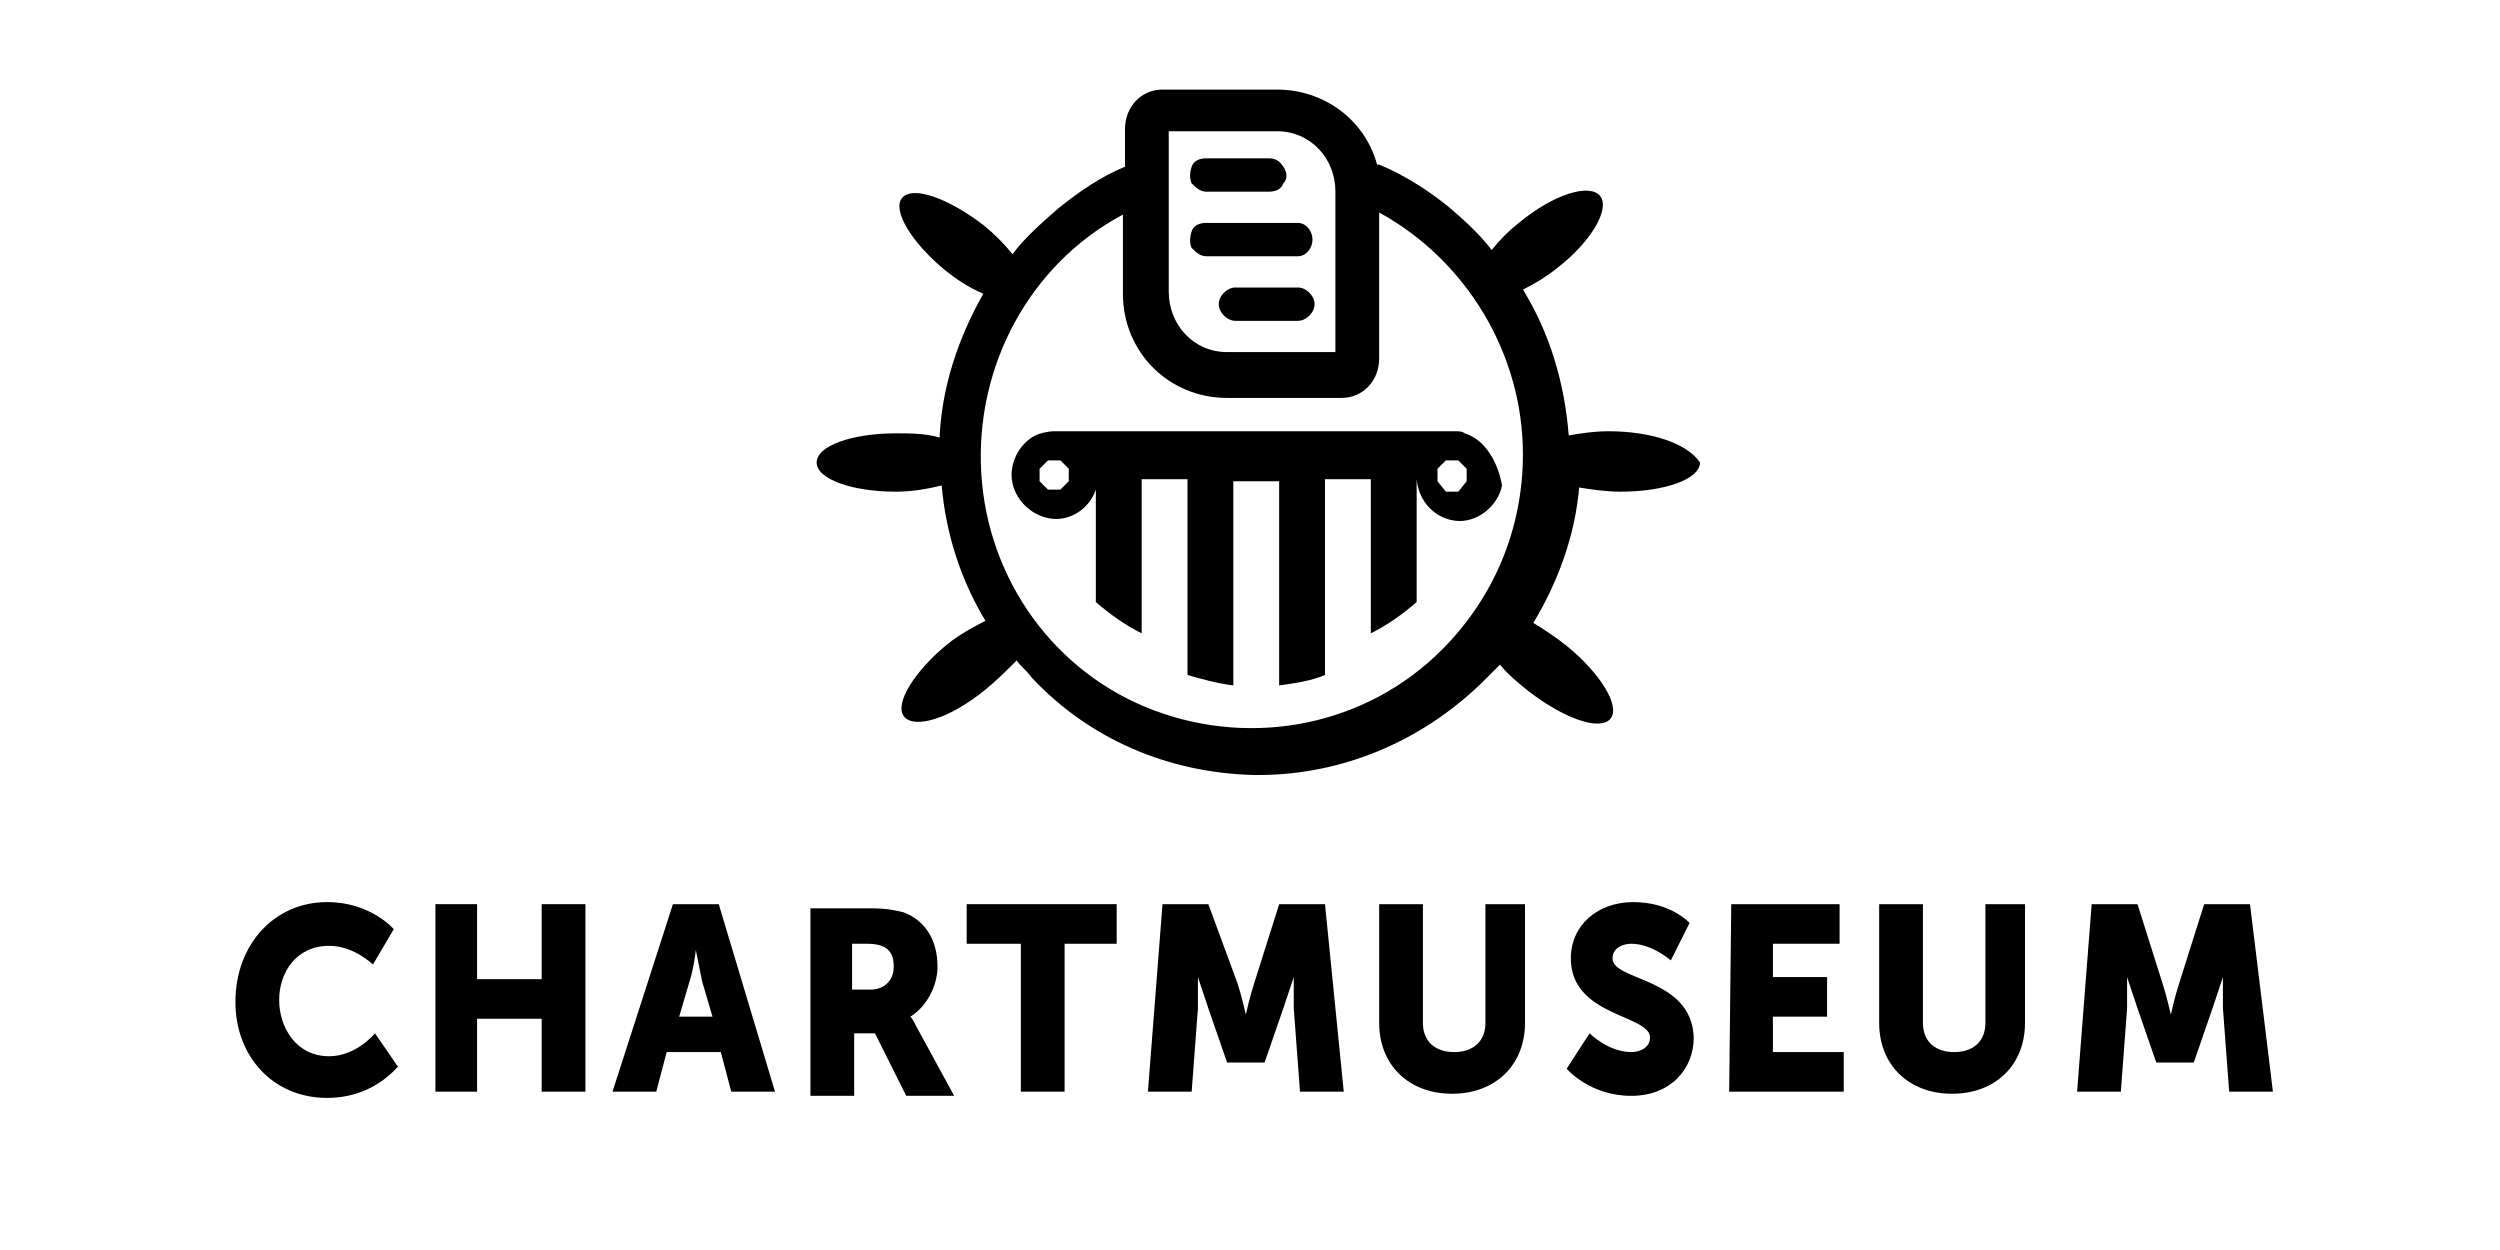
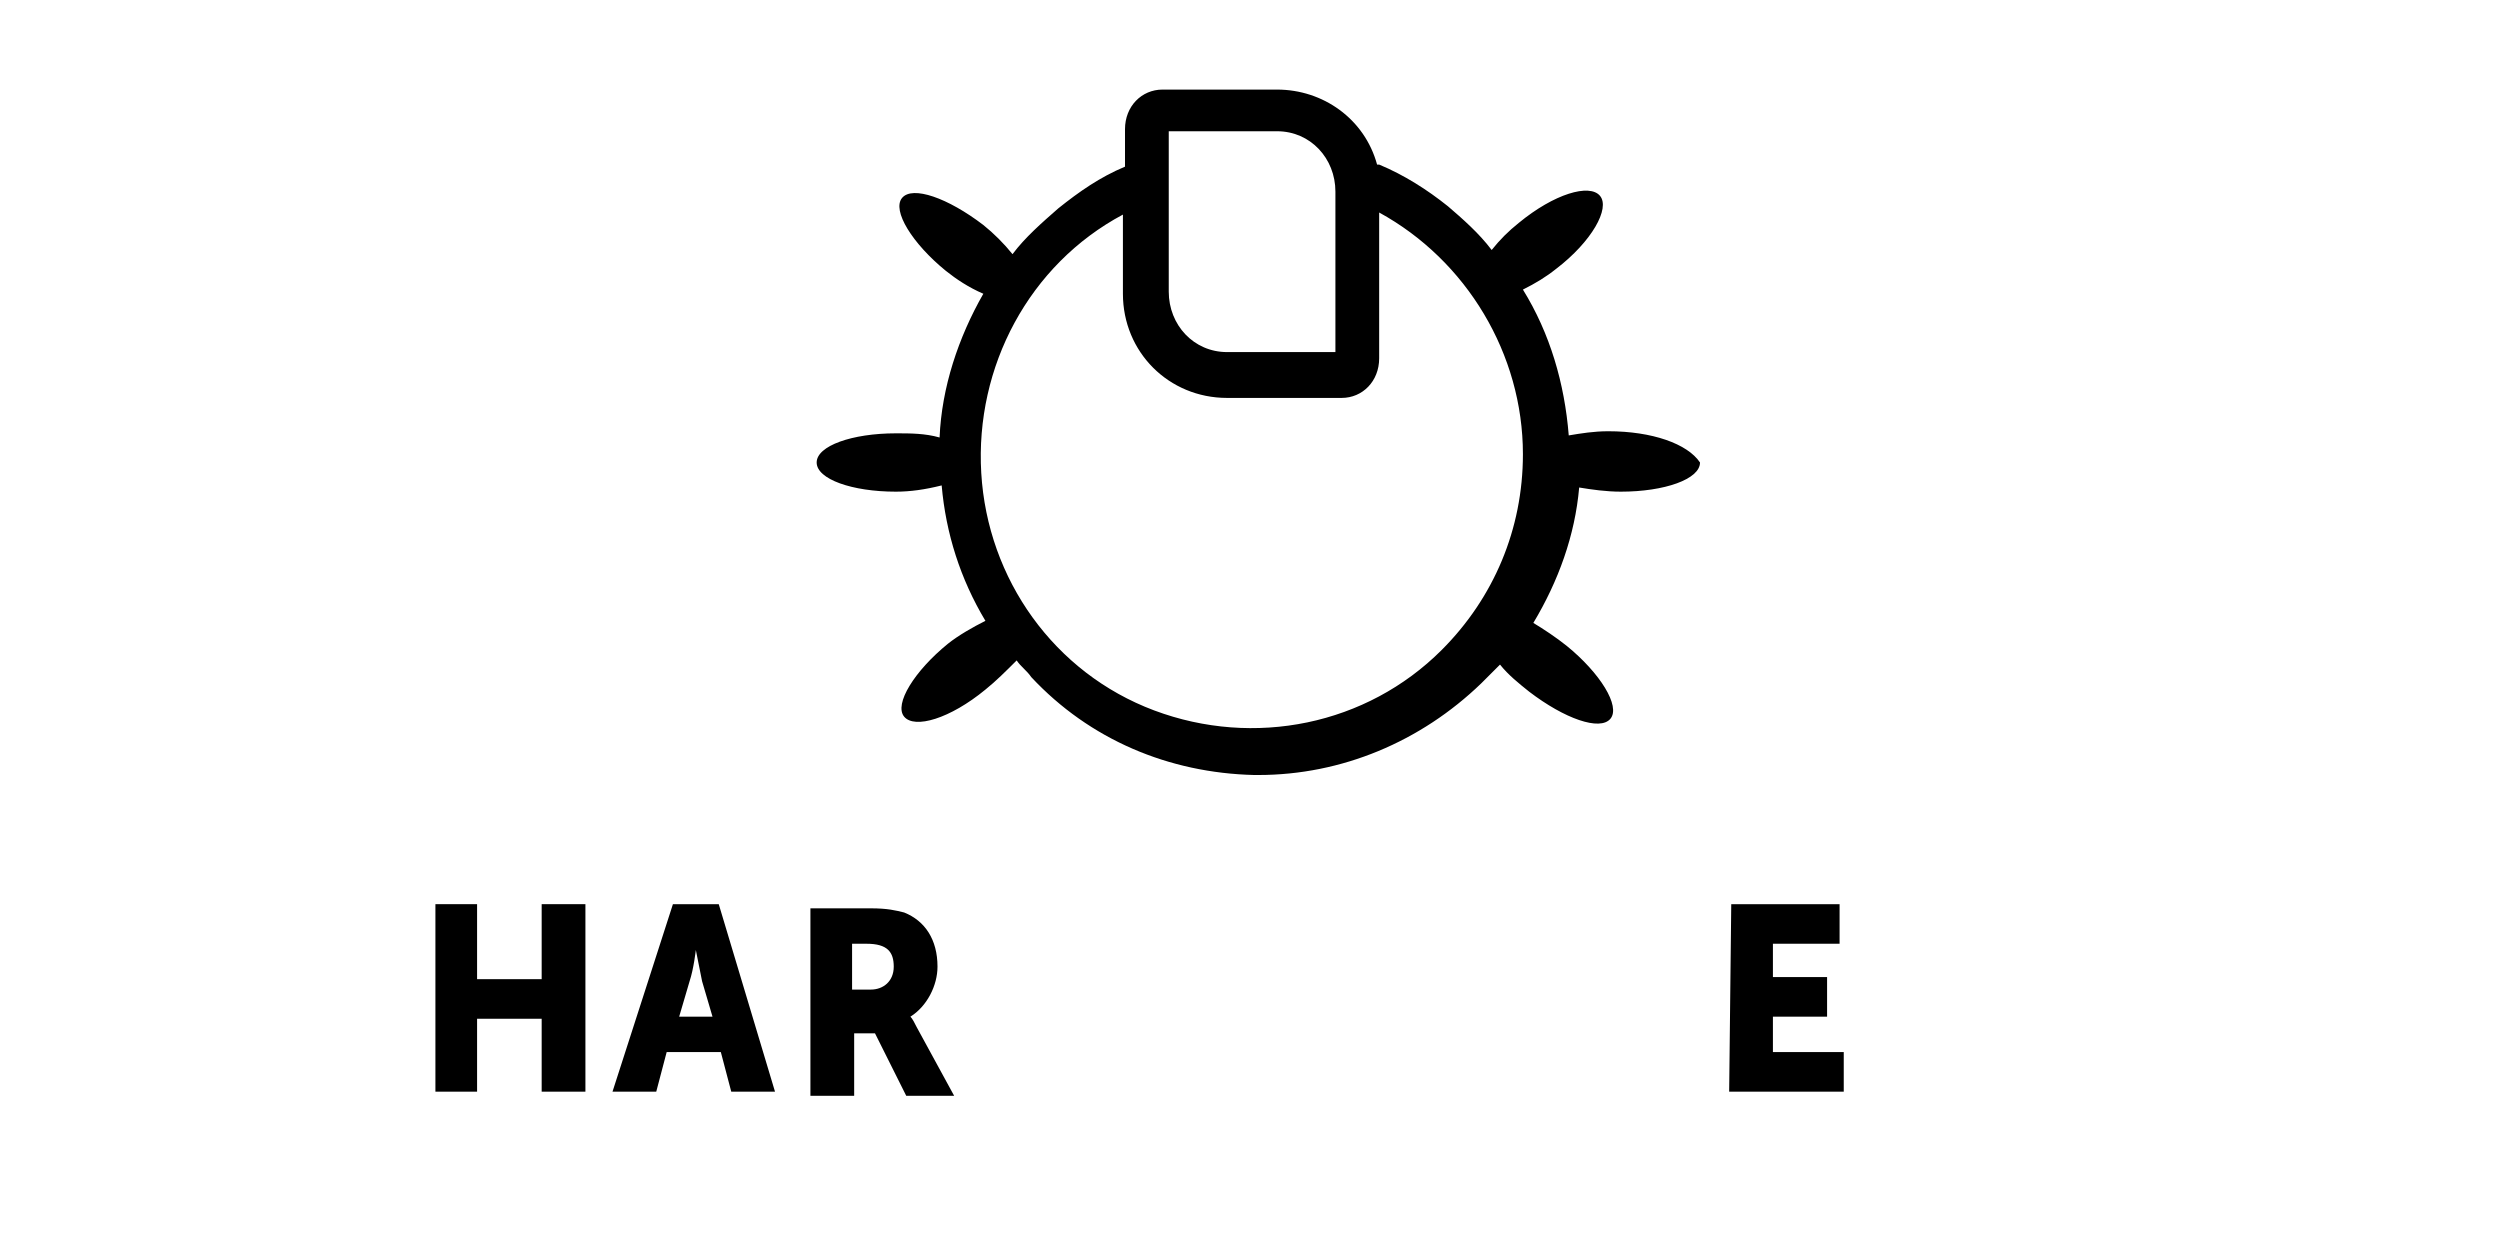
<svg xmlns="http://www.w3.org/2000/svg" version="1.1" id="Layer_1" x="0px" y="0px" viewBox="0 0 120 60" width="120" height="60" style="enable-background:new 0 0 120 60;" xml:space="preserve">
  <g>
-     <path d="M15.7,43.3c2.1,0,3.2,1.3,3.2,1.3l-1,1.7c0,0-0.9-0.9-2.1-0.9c-1.6,0-2.4,1.3-2.4,2.6c0,1.3,0.8,2.7,2.4,2.7   c1.3,0,2.2-1.1,2.2-1.1l1.1,1.6c-0.9,1-2.1,1.5-3.4,1.5c-2.6,0-4.4-2-4.4-4.6C11.3,45.3,13.2,43.3,15.7,43.3z" />
    <polygon points="20.9,43.4 22.9,43.4 22.9,47 26,47 26,43.4 28.1,43.4 28.1,52.4 26,52.4 26,48.9 22.9,48.9 22.9,52.4 20.9,52.4     " />
    <path d="M44,49.3c-0.1-0.2-0.2-0.4-0.3-0.5v0c0.8-0.5,1.3-1.5,1.3-2.4c0-1.3-0.6-2.2-1.6-2.6c-0.4-0.1-0.8-0.2-1.6-0.2h-2.9v9h2.1   v-3h1l1.5,3h2.3L44,49.3z M41.8,47.5h-0.9v-2.2h0.7c1,0,1.3,0.4,1.3,1.1C42.9,47.1,42.4,47.5,41.8,47.5z M34.5,43.4h-2.2l-2.9,9   h2.1l0.5-1.9h2.6l0.5,1.9h2.1L34.5,43.4z M32.6,48.8l0.5-1.7c0.2-0.6,0.3-1.5,0.3-1.5h0c0,0,0.2,1,0.3,1.5l0.5,1.7H32.6z" />
-     <polygon points="49,45.3 46.4,45.3 46.4,43.4 53.6,43.4 53.6,45.3 51.1,45.3 51.1,52.4 49,52.4  " />
-     <path d="M77.4,46c0-0.5,0.5-0.7,0.9-0.7c1,0,1.9,0.8,1.9,0.8l0.9-1.8c0,0-0.9-1-2.7-1c-1.7,0-3,1.1-3,2.7c0,2.8,3.8,2.7,3.8,3.8   c0,0.5-0.5,0.7-0.9,0.7c-1.1,0-2-0.9-2-0.9l-1.1,1.7c0,0,1.1,1.3,3.1,1.3c1.9,0,3-1.3,3-2.8C81.2,46.9,77.4,47.1,77.4,46z    M71.3,43.4v5.7c0,0.9-0.6,1.4-1.5,1.4s-1.5-0.5-1.5-1.4v-5.7h-2.1v5.7c0,2,1.4,3.4,3.5,3.4c2.1,0,3.5-1.4,3.5-3.4v-5.7H71.3z    M63.6,43.4h-2.2l-1.2,3.8c-0.2,0.6-0.4,1.5-0.4,1.5h0c0,0-0.2-0.9-0.4-1.5L58,43.4h-2.2l-0.7,9h2.1l0.3-4c0-0.5,0-1,0-1.5h0   c0,0,0.3,0.9,0.5,1.5l0.9,2.6h1.8l0.9-2.6c0.2-0.6,0.5-1.5,0.5-1.5h0c0,0.5,0,1,0,1.5l0.3,4h2.1L63.6,43.4z" />
    <polygon points="83.1,43.4 88.3,43.4 88.3,45.3 85.1,45.3 85.1,46.9 87.7,46.9 87.7,48.8 85.1,48.8 85.1,50.5 88.5,50.5 88.5,52.4    83,52.4  " />
-     <path d="M108,43.4h-2.2l-1.2,3.8c-0.2,0.6-0.4,1.5-0.4,1.5h0c0,0-0.2-0.9-0.4-1.5l-1.2-3.8h-2.2l-0.7,9h2.1l0.3-4c0-0.5,0-1,0-1.5   h0c0,0,0.3,0.9,0.5,1.5l0.9,2.6h1.8l0.9-2.6c0.2-0.6,0.5-1.5,0.5-1.5h0c0,0.5,0,1,0,1.5l0.3,4h2.1L108,43.4z M95.3,43.4v5.7   c0,0.9-0.6,1.4-1.5,1.4s-1.5-0.5-1.5-1.4v-5.7h-2.1v5.7c0,2,1.4,3.4,3.5,3.4c2.1,0,3.5-1.4,3.5-3.4v-5.7H95.3z" />
  </g>
  <g>
-     <path d="M62.3,13.8h-3c-0.4,0-0.8,0.4-0.8,0.8s0.4,0.8,0.8,0.8h3c0.4,0,0.8-0.4,0.8-0.8S62.7,13.8,62.3,13.8z M61.6,8   c-0.2-0.3-0.4-0.4-0.7-0.4h-3c-0.3,0-0.6,0.1-0.7,0.4c-0.1,0.3-0.1,0.6,0,0.8c0.2,0.2,0.4,0.4,0.7,0.4h3c0.3,0,0.6-0.1,0.7-0.4   C61.8,8.6,61.8,8.3,61.6,8z M62.3,10.7h-4.4c-0.3,0-0.6,0.1-0.7,0.4c-0.1,0.3-0.1,0.6,0,0.8c0.2,0.2,0.4,0.4,0.7,0.4h4.4   c0.4,0,0.7-0.4,0.7-0.8C63,11.1,62.7,10.7,62.3,10.7z M70.3,20.8c-0.1-0.1-0.3-0.1-0.4-0.1H50.6c-0.3,0-0.7,0.1-0.9,0.2   c-0.8,0.4-1.3,1.4-1.1,2.3c0.2,0.9,1,1.6,1.9,1.7c0.9,0.1,1.8-0.5,2.1-1.4v5.4c0.7,0.6,1.4,1.1,2.2,1.5v-7.4h2.2v9.4   c0.7,0.2,1.4,0.4,2.2,0.5v-9.8h2.2v9.8c0.7-0.1,1.5-0.2,2.2-0.5v-9.4h2.2v7.4c0.8-0.4,1.5-0.9,2.2-1.5v-5.9c0.1,1.1,0.9,1.9,1.9,2   c1,0.1,2-0.7,2.2-1.7C71.9,22.2,71.3,21.1,70.3,20.8z M51.3,23.1l-0.4,0.4h-0.6l-0.4-0.4v-0.6l0.4-0.4h0.6l0.4,0.4V23.1z    M70.4,23.1L70,23.6h-0.6L69,23.1v-0.6l0.4-0.4H70l0.4,0.4V23.1z" />
    <path d="M77.2,20.7c-0.7,0-1.3,0.1-1.9,0.2c-0.2-2.5-0.9-4.9-2.2-7c0.6-0.3,1.1-0.6,1.6-1c1.7-1.3,2.6-2.9,2.1-3.5   c-0.5-0.6-2.2-0.1-3.9,1.3c-0.5,0.4-0.9,0.8-1.3,1.3c-0.6-0.8-1.4-1.5-2.1-2.1c-1-0.8-2.1-1.5-3.3-2c0,0-0.1,0-0.1,0   c-0.6-2.2-2.6-3.6-4.8-3.6h0l-5.5,0c-1,0-1.8,0.8-1.8,1.9v1.8c-1.2,0.5-2.2,1.2-3.2,2c-0.8,0.7-1.6,1.4-2.2,2.2   c-0.4-0.5-0.9-1-1.4-1.4c-1.7-1.3-3.4-1.9-3.9-1.3c-0.5,0.6,0.5,2.2,2.1,3.5c0.5,0.4,1.1,0.8,1.8,1.1c-1.2,2.1-2,4.5-2.1,6.9   c-0.7-0.2-1.4-0.2-2.1-0.2c-2.1,0-3.8,0.6-3.8,1.4c0,0.8,1.7,1.4,3.8,1.4c0.7,0,1.4-0.1,2.2-0.3c0.2,2.3,0.9,4.5,2.1,6.5   c-0.6,0.3-1.3,0.7-1.8,1.1c-1.6,1.3-2.6,2.9-2.1,3.5c0.5,0.6,2.2,0.1,3.9-1.3c0.5-0.4,1-0.9,1.5-1.4c0.2,0.3,0.5,0.5,0.7,0.8   c2.8,3,6.6,4.6,10.7,4.7h0.2c4,0,7.8-1.6,10.7-4.4c0.3-0.3,0.6-0.6,0.9-0.9c0.4,0.5,0.9,0.9,1.4,1.3c1.7,1.3,3.4,1.9,3.9,1.3   c0.5-0.6-0.5-2.2-2.1-3.5c-0.5-0.4-1.1-0.8-1.6-1.1c1.2-2,2-4.2,2.2-6.5c0.6,0.1,1.3,0.2,2,0.2c2.1,0,3.8-0.6,3.8-1.4   C81,21.3,79.3,20.7,77.2,20.7z M56.1,10.5l0-4.2h5.2c1.6,0,2.8,1.3,2.8,2.9v7.7l-5.2,0h0c-1.6,0-2.8-1.3-2.8-2.9V10.5z M69.2,31.2   c-3.6,3.6-9,4.7-13.8,2.9c-4.8-1.8-8-6.3-8.3-11.4c-0.3-5.1,2.3-10,6.8-12.4v3.8c0,2.8,2.2,5,5,5h0l5.5,0c1,0,1.8-0.8,1.8-1.9v-7   c4.2,2.3,6.9,6.8,6.9,11.6C73.1,25.4,71.7,28.7,69.2,31.2z" />
  </g>
</svg>